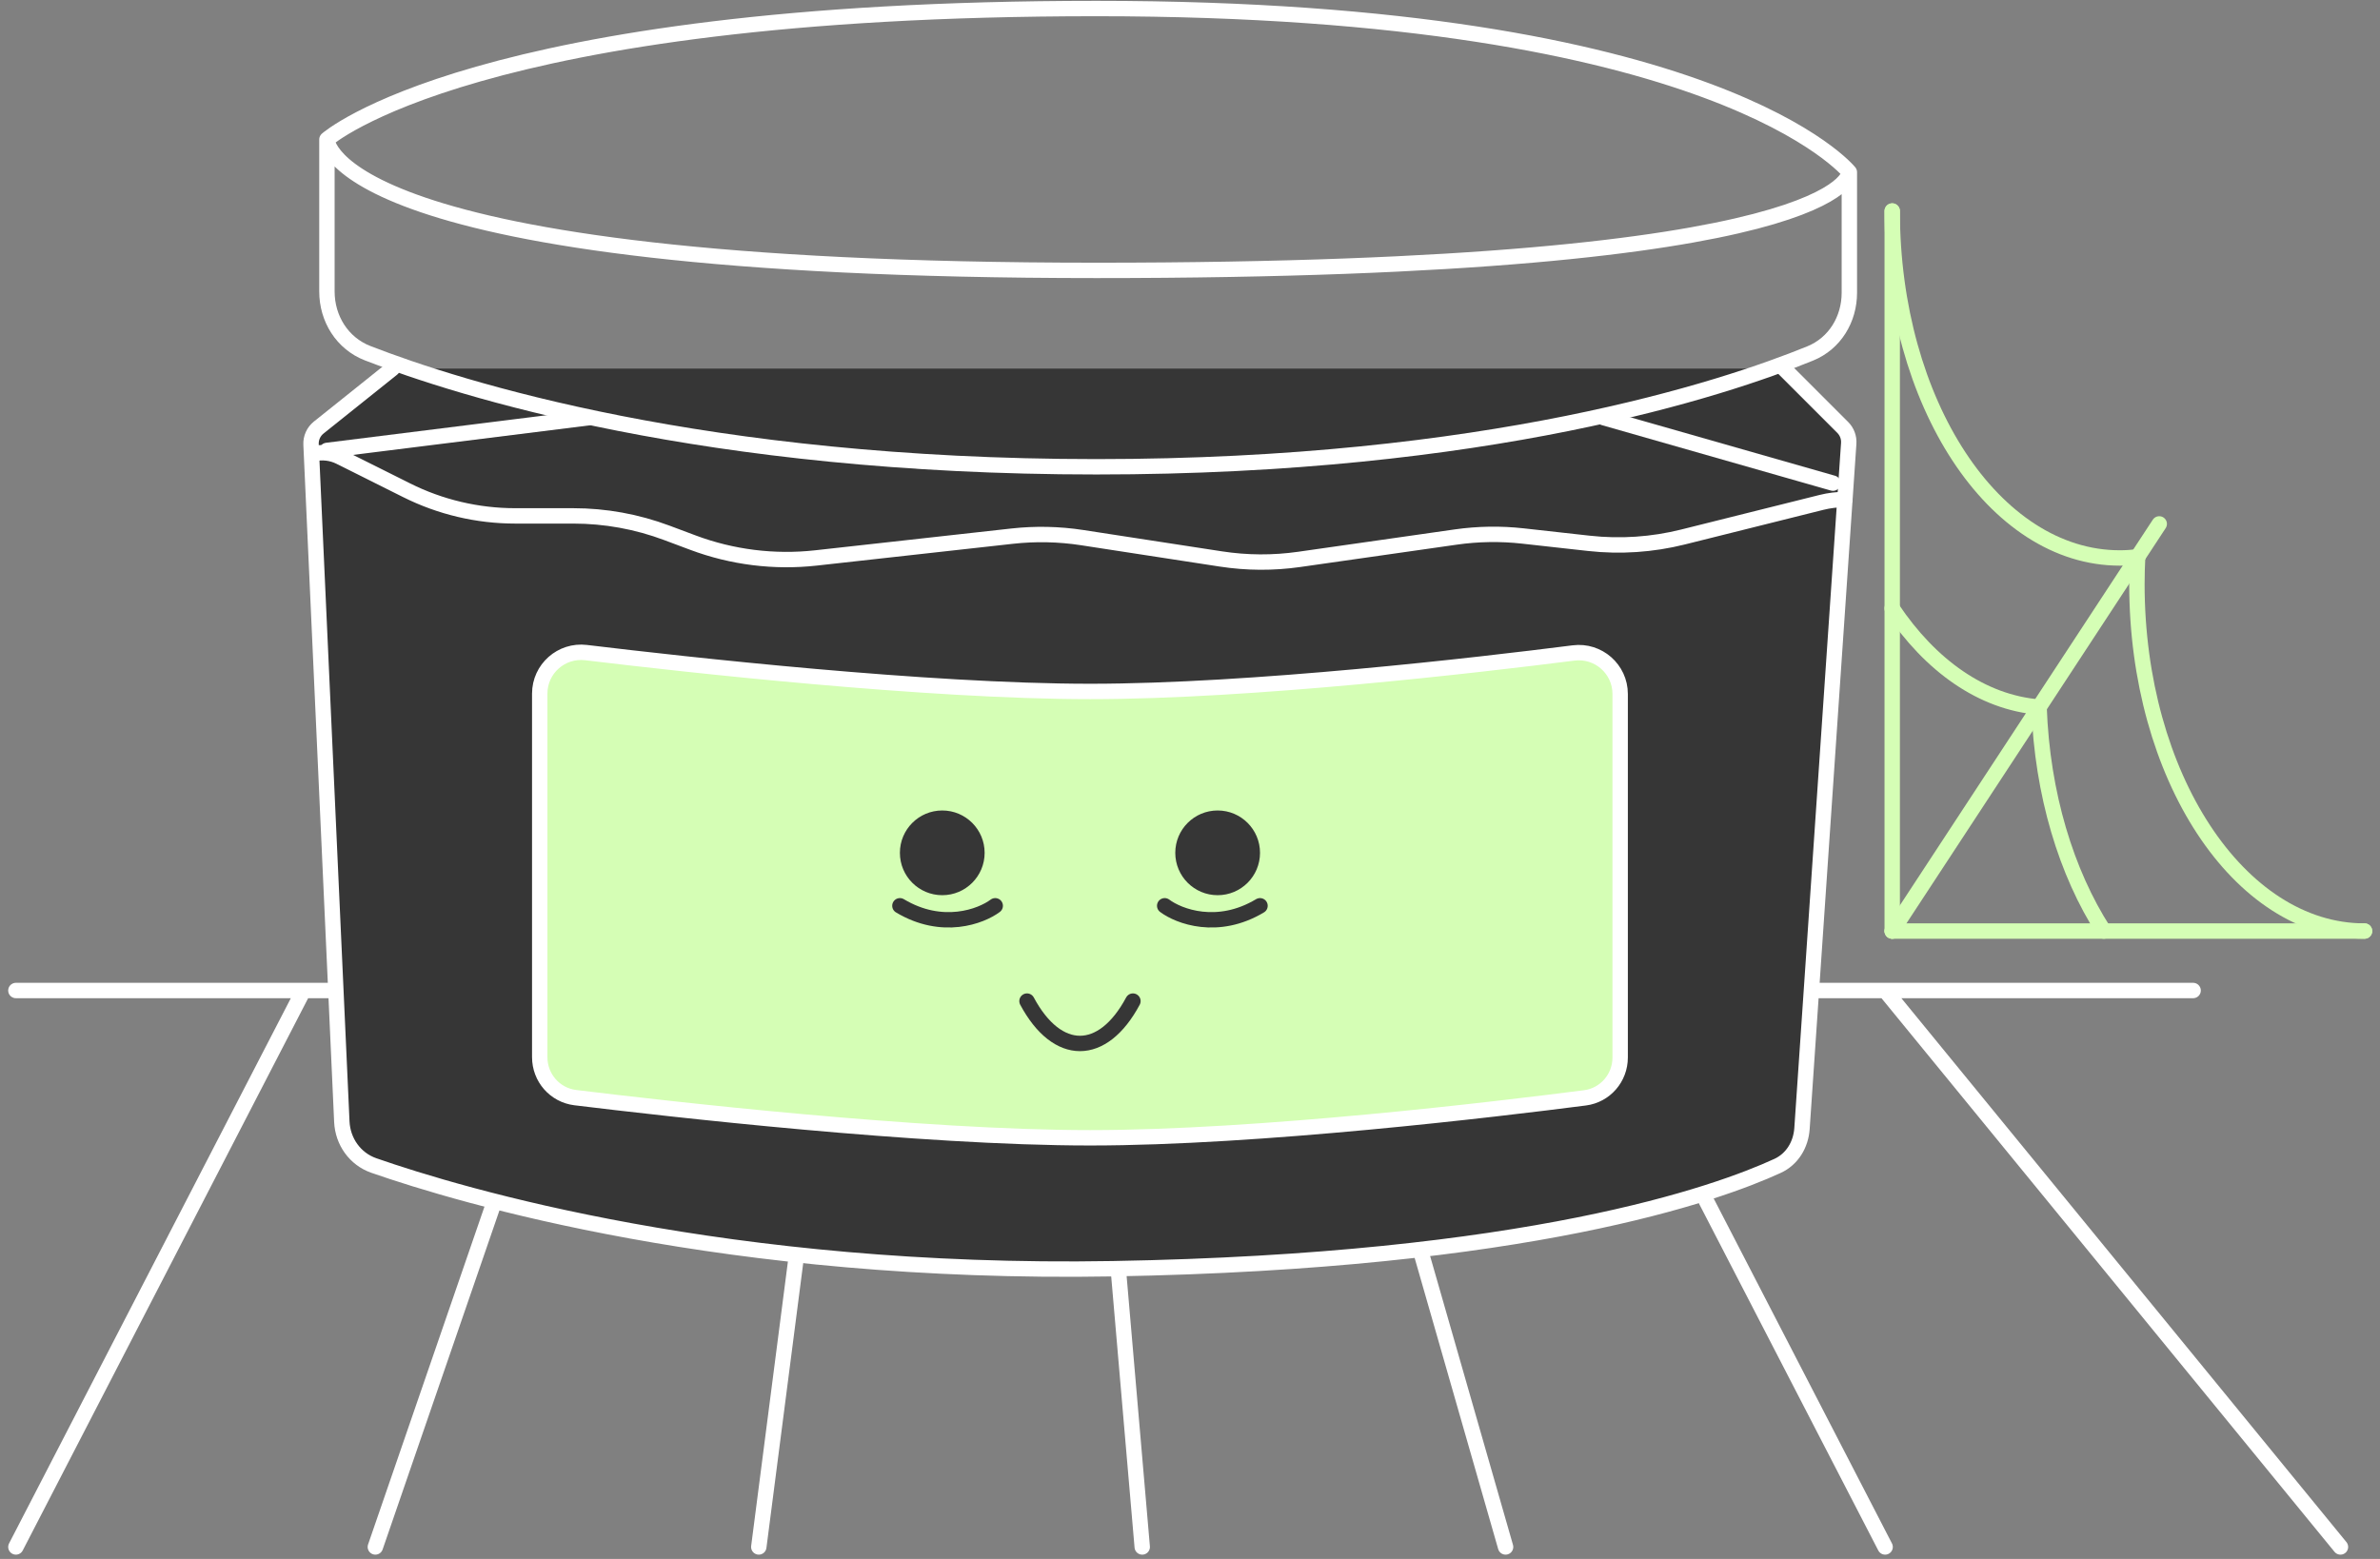
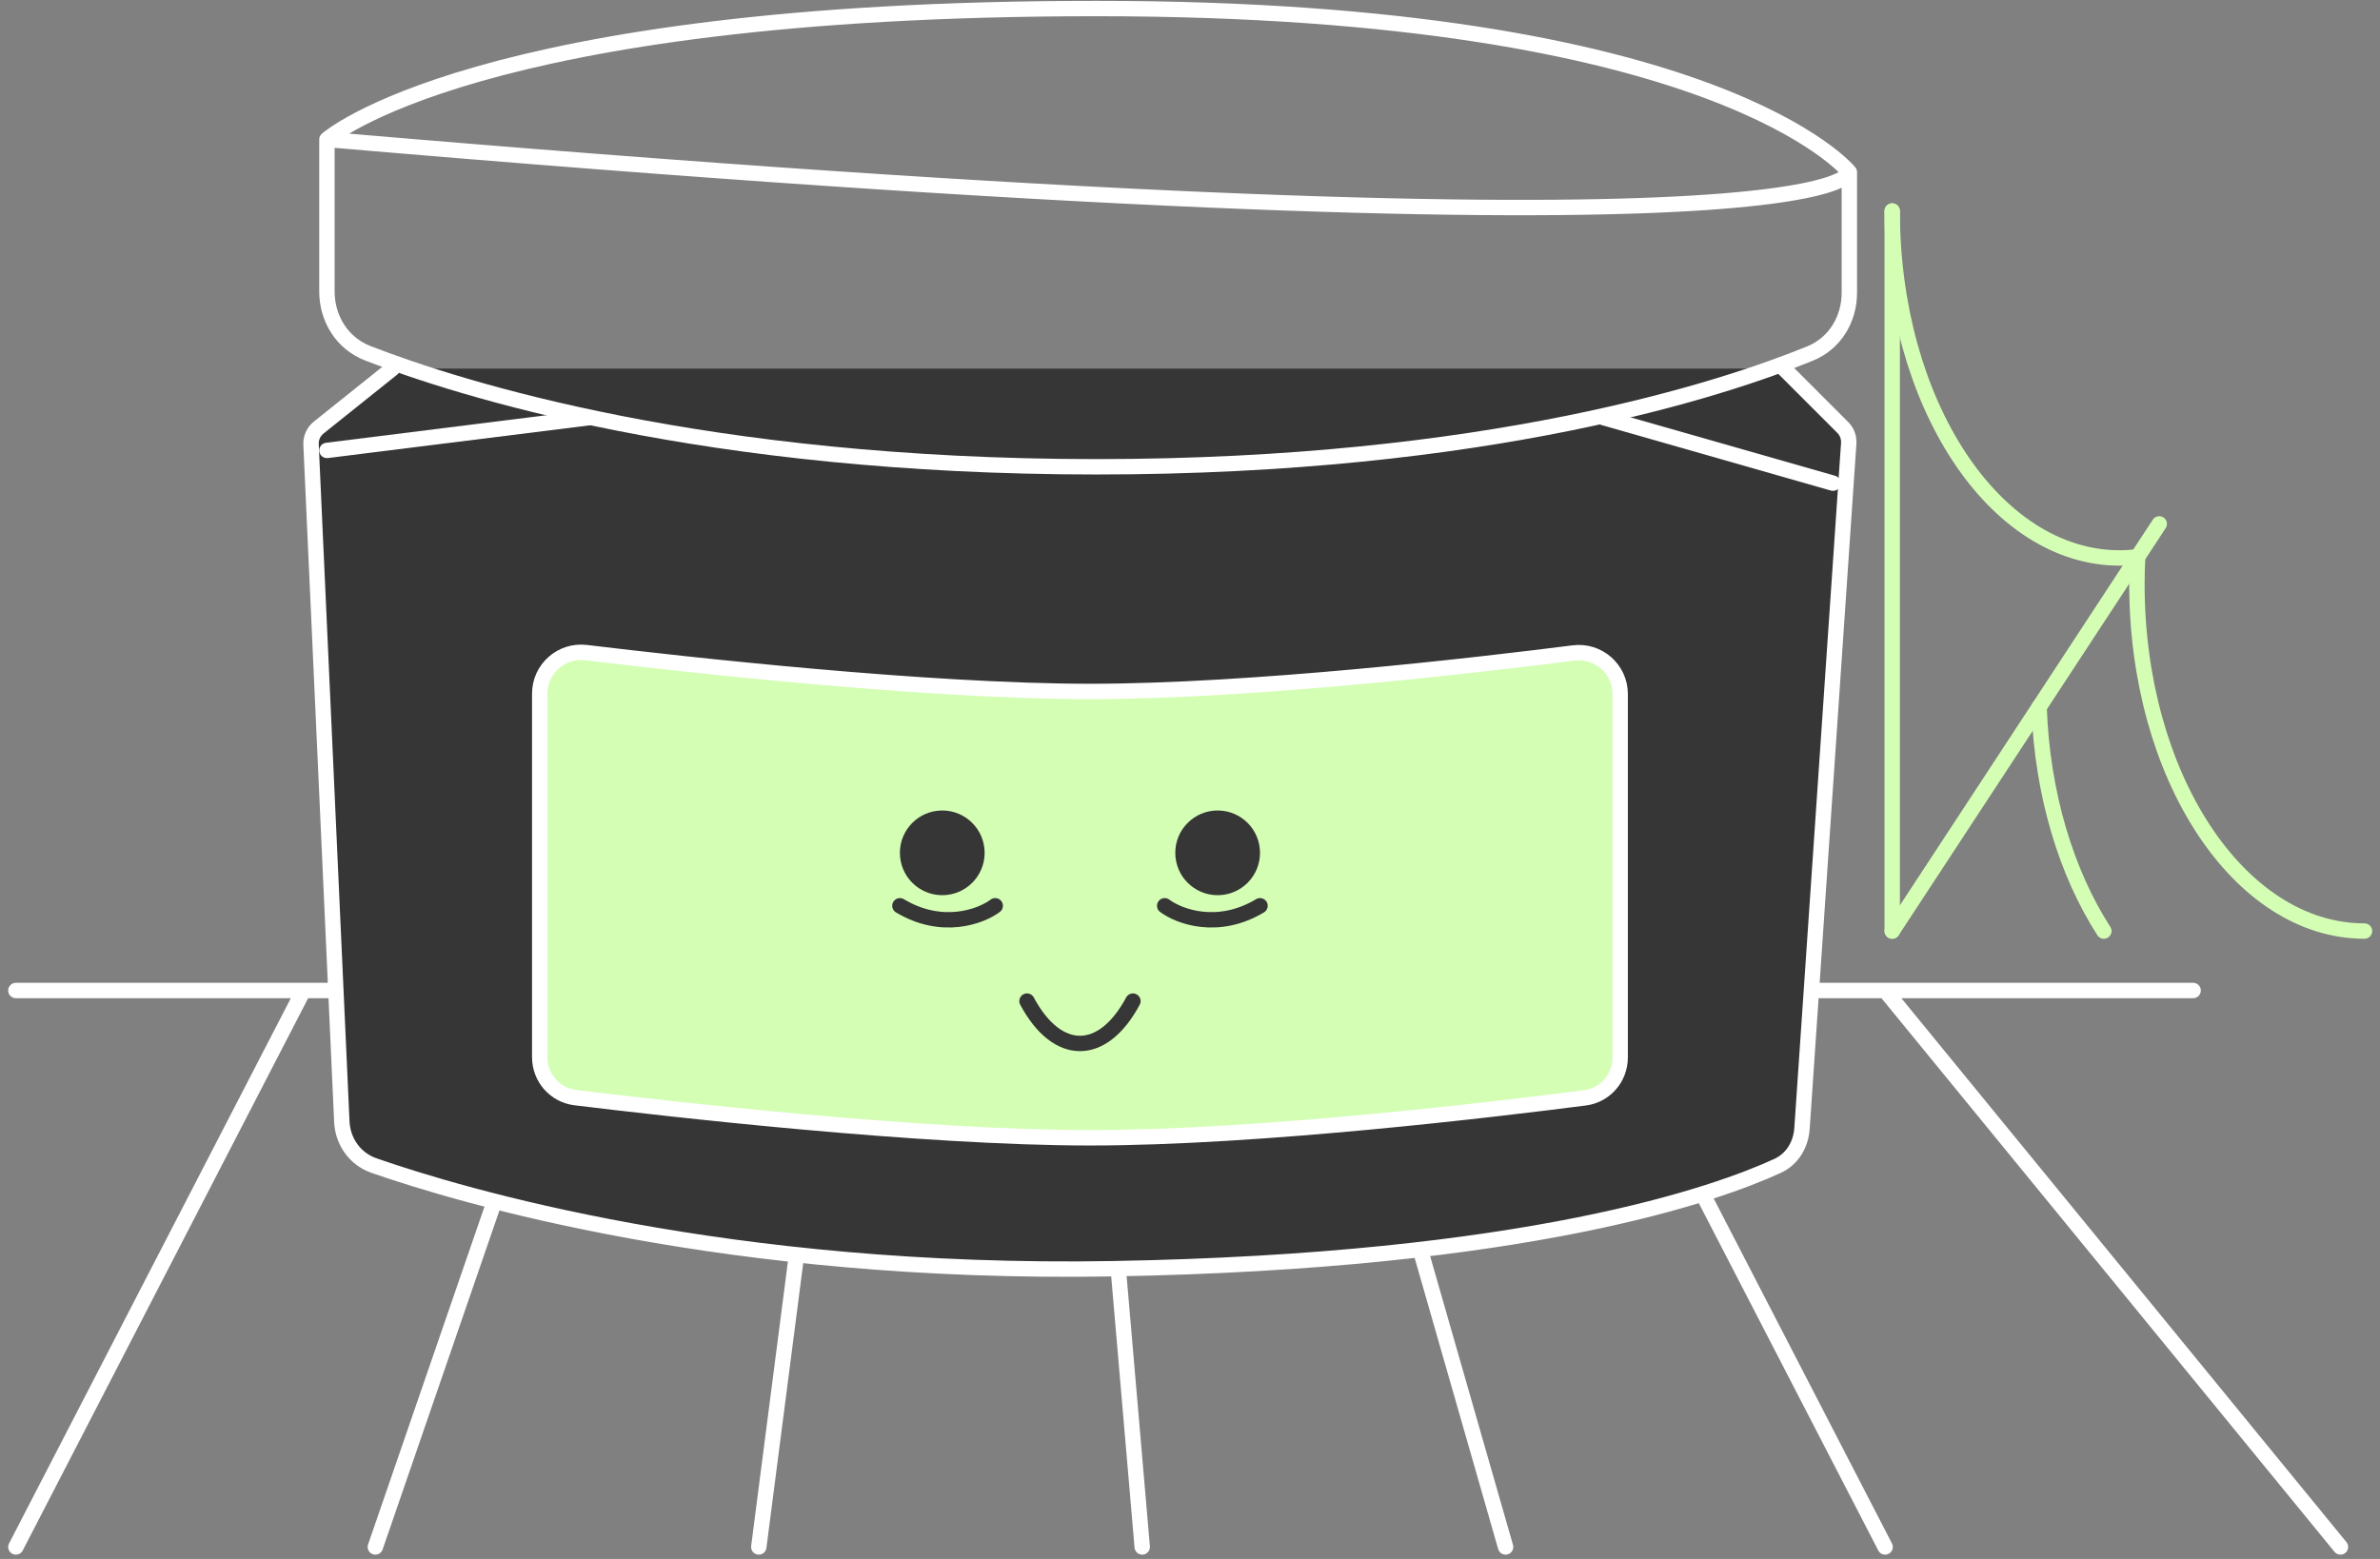
<svg xmlns="http://www.w3.org/2000/svg" width="232" height="152" viewBox="0 0 232 152" fill="none">
  <rect x="0" y="0" width="232" height="152" fill="#808080" stroke="none" />
  <path d="M1.549 96.577H29.581M213.783 96.577H183.76M29.581 96.577L1.549 150.832M29.581 96.577H55.278M183.76 96.577L228.145 150.832M183.76 96.577H155.727M55.278 96.577L36.589 150.832M55.278 96.577H80.974M155.727 96.577L183.76 150.832M155.727 96.577H131.199M73.966 150.832L80.974 96.577M80.974 96.577H106.671M106.671 96.577L111.343 150.832M106.671 96.577H131.199M131.199 96.577L146.762 150.832" stroke="white" stroke-width="1.5" stroke-linecap="round" stroke-linejoin="round" />
-   <path d="M230.495 90.78L184.451 90.78" stroke="#D5FEB5" stroke-width="1.5" stroke-linecap="round" stroke-linejoin="round" />
  <path d="M184.451 20.569L184.451 90.78" stroke="#D5FEB5" stroke-width="1.5" stroke-linecap="round" stroke-linejoin="round" />
  <path d="M184.451 90.78L210.481 51.082" stroke="#D5FEB5" stroke-width="1.5" stroke-linecap="round" stroke-linejoin="round" />
-   <path d="M198.768 68.942C193.202 68.485 188.175 64.895 184.443 59.314" stroke="#D5FEB5" stroke-width="1.5" stroke-linecap="round" stroke-linejoin="round" />
  <path d="M208.382 54.295C207.808 54.362 207.226 54.403 206.635 54.403C194.383 54.403 184.451 39.26 184.451 20.581" stroke="#D5FEB5" stroke-width="1.5" stroke-linecap="round" stroke-linejoin="round" />
  <path d="M198.766 68.941C199.066 77.426 201.421 85.091 205.081 90.78" stroke="#D5FEB5" stroke-width="1.5" stroke-linecap="round" stroke-linejoin="round" />
  <path d="M208.375 54.296C208.331 55.17 208.305 56.058 208.305 56.959C208.305 75.638 218.237 90.78 230.489 90.78" stroke="#D5FEB5" stroke-width="1.5" stroke-linecap="round" stroke-linejoin="round" />
  <path d="M31.068 41.686L37.704 36.377C38.059 36.093 38.5 35.938 38.954 35.938H173.062C173.592 35.938 174.101 36.149 174.476 36.524L179.63 41.678C180.039 42.087 180.251 42.652 180.212 43.229L175.657 110.031C175.549 111.606 174.706 113.019 173.271 113.679C167.389 116.385 148.973 123.004 108.465 123.704C70.888 124.354 44.885 116.584 36.436 113.639C34.608 113.002 33.409 111.3 33.321 109.366L30.32 43.338C30.291 42.699 30.569 42.085 31.068 41.686Z" fill="#363636" />
  <path d="M32.991 108.507L30.603 46.996C30.542 45.443 31.678 44.102 33.219 43.904L51.054 41.617C54.421 41.186 57.839 41.419 61.175 42.049C68.383 43.41 83.218 45.569 104.838 45.569C125.436 45.569 141.555 43.61 150.275 42.247C155.001 41.508 159.862 41.791 164.383 43.356L179.112 48.453C179.54 48.601 179.815 49.019 179.782 49.471L175.313 110.915C175.263 111.6 174.871 112.207 174.247 112.495C169.45 114.709 147.003 123.858 103.522 123.858C66.421 123.858 44.178 116.555 36.338 113.419C34.324 112.614 33.076 110.674 32.991 108.507Z" fill="#363636" />
  <path d="M31.869 43.917L57.401 40.726" stroke="white" stroke-width="1.5" stroke-linecap="round" stroke-linejoin="round" />
  <path d="M178.676 47.109L156.335 40.726" stroke="white" stroke-width="1.5" stroke-linecap="round" stroke-linejoin="round" />
  <path d="M38.252 35.938L31.068 41.686C30.569 42.085 30.291 42.699 30.32 43.338L33.321 109.366C33.409 111.3 34.608 113.002 36.436 113.639C44.885 116.584 70.888 124.354 108.465 123.704C148.973 123.004 167.389 116.385 173.271 113.679C174.706 113.019 175.549 111.606 175.657 110.031L180.212 43.229C180.251 42.652 180.039 42.087 179.63 41.678L173.89 35.938" stroke="white" stroke-width="1.5" stroke-linecap="round" stroke-linejoin="round" />
-   <path d="M30.496 44.253V44.253C31.382 44.036 32.316 44.141 33.132 44.549L39.639 47.802C42.924 49.445 46.547 50.3 50.22 50.3H55.877C58.995 50.3 62.087 50.861 65.006 51.956L67.537 52.904C71.363 54.339 75.475 54.852 79.537 54.401L98.659 52.276C100.931 52.024 103.225 52.072 105.484 52.419L119.014 54.501C121.541 54.89 124.112 54.904 126.644 54.542L141.899 52.363C144.068 52.053 146.269 52.018 148.447 52.26L154.884 52.976C157.955 53.317 161.063 53.108 164.061 52.358L177.55 48.986C178.299 48.799 179.067 48.704 179.838 48.704V48.704" stroke="white" stroke-width="1.5" stroke-linecap="round" stroke-linejoin="round" />
-   <path d="M31.869 13.598V28.421C31.869 31.072 33.362 33.475 35.834 34.436C44.759 37.906 68.682 45.513 106.869 45.513C144.965 45.513 167.918 37.942 176.459 34.461C178.853 33.485 180.273 31.132 180.273 28.547V16.79M31.869 13.598C31.869 13.598 46.231 0.832 106.869 0.832C167.507 0.832 180.273 16.79 180.273 16.79M31.869 13.598C31.869 13.598 31.869 26.364 106.869 26.364C180.343 26.364 180.273 16.79 180.273 16.79" stroke="white" stroke-width="1.5" stroke-linecap="round" stroke-linejoin="round" />
+   <path d="M31.869 13.598V28.421C31.869 31.072 33.362 33.475 35.834 34.436C44.759 37.906 68.682 45.513 106.869 45.513C144.965 45.513 167.918 37.942 176.459 34.461C178.853 33.485 180.273 31.132 180.273 28.547V16.79M31.869 13.598C31.869 13.598 46.231 0.832 106.869 0.832C167.507 0.832 180.273 16.79 180.273 16.79M31.869 13.598C180.343 26.364 180.273 16.79 180.273 16.79" stroke="white" stroke-width="1.5" stroke-linecap="round" stroke-linejoin="round" />
  <path d="M157.932 103.107V67.665C157.932 65.235 155.799 63.359 153.389 63.665C144.003 64.859 122.037 67.418 106.266 67.418C90.334 67.418 66.883 64.806 57.128 63.629C54.729 63.34 52.613 65.21 52.613 67.627V103.078C52.613 105.086 54.088 106.778 56.081 107.022C65.098 108.125 89.731 110.938 106.266 110.938C122.697 110.938 145.853 108.16 154.5 107.043C156.478 106.788 157.932 105.102 157.932 103.107Z" fill="#D5FEB5" stroke="white" stroke-width="1.5" stroke-linecap="round" stroke-linejoin="round" />
  <path d="M100.111 97.609C103.061 103.116 107.487 103.116 110.437 97.609" stroke="#363636" stroke-width="1.5" stroke-linecap="round" stroke-linejoin="round" />
  <path d="M113.533 88.316C114.91 89.349 118.696 90.794 122.826 88.316" stroke="#363636" stroke-width="1.5" stroke-linecap="round" stroke-linejoin="round" />
  <path d="M97.014 88.316C95.637 89.349 91.851 90.794 87.721 88.316" stroke="#363636" stroke-width="1.5" stroke-linecap="round" stroke-linejoin="round" />
  <circle cx="118.695" cy="83.154" r="3.38" fill="#363636" stroke="#363636" stroke-width="1.5" />
  <circle cx="91.851" cy="83.154" r="3.38" fill="#363636" stroke="#363636" stroke-width="1.5" />
</svg>